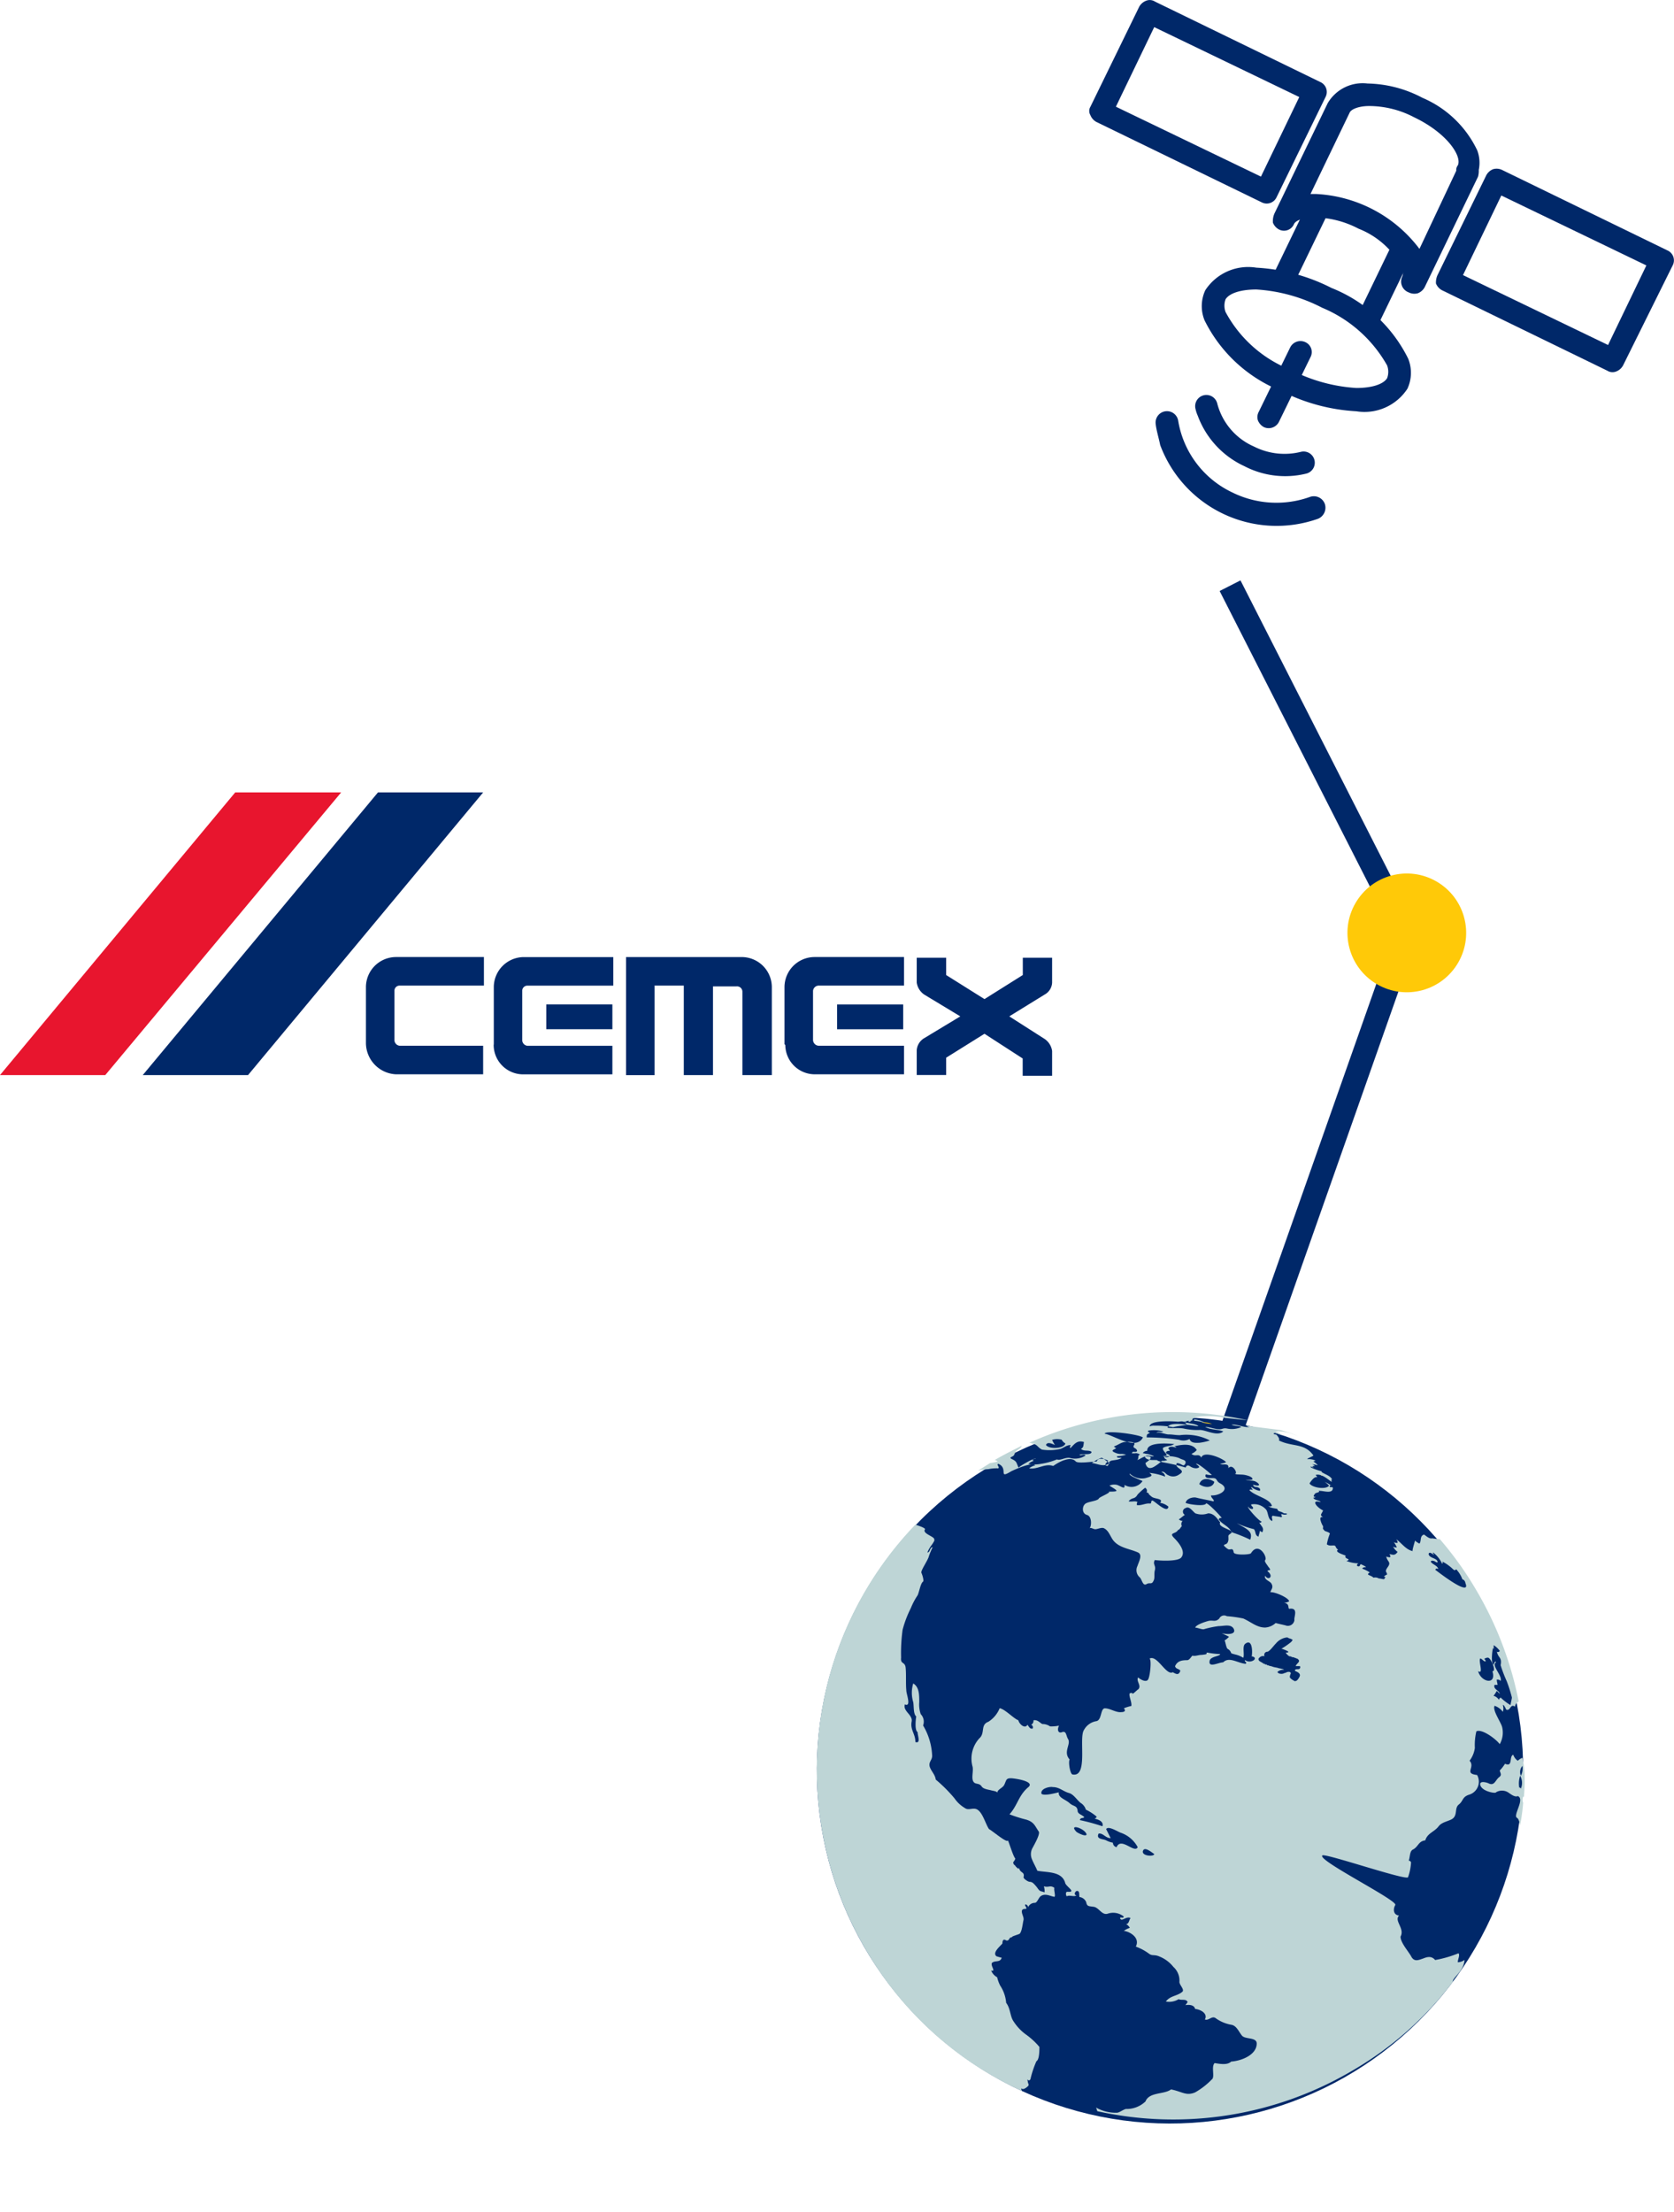
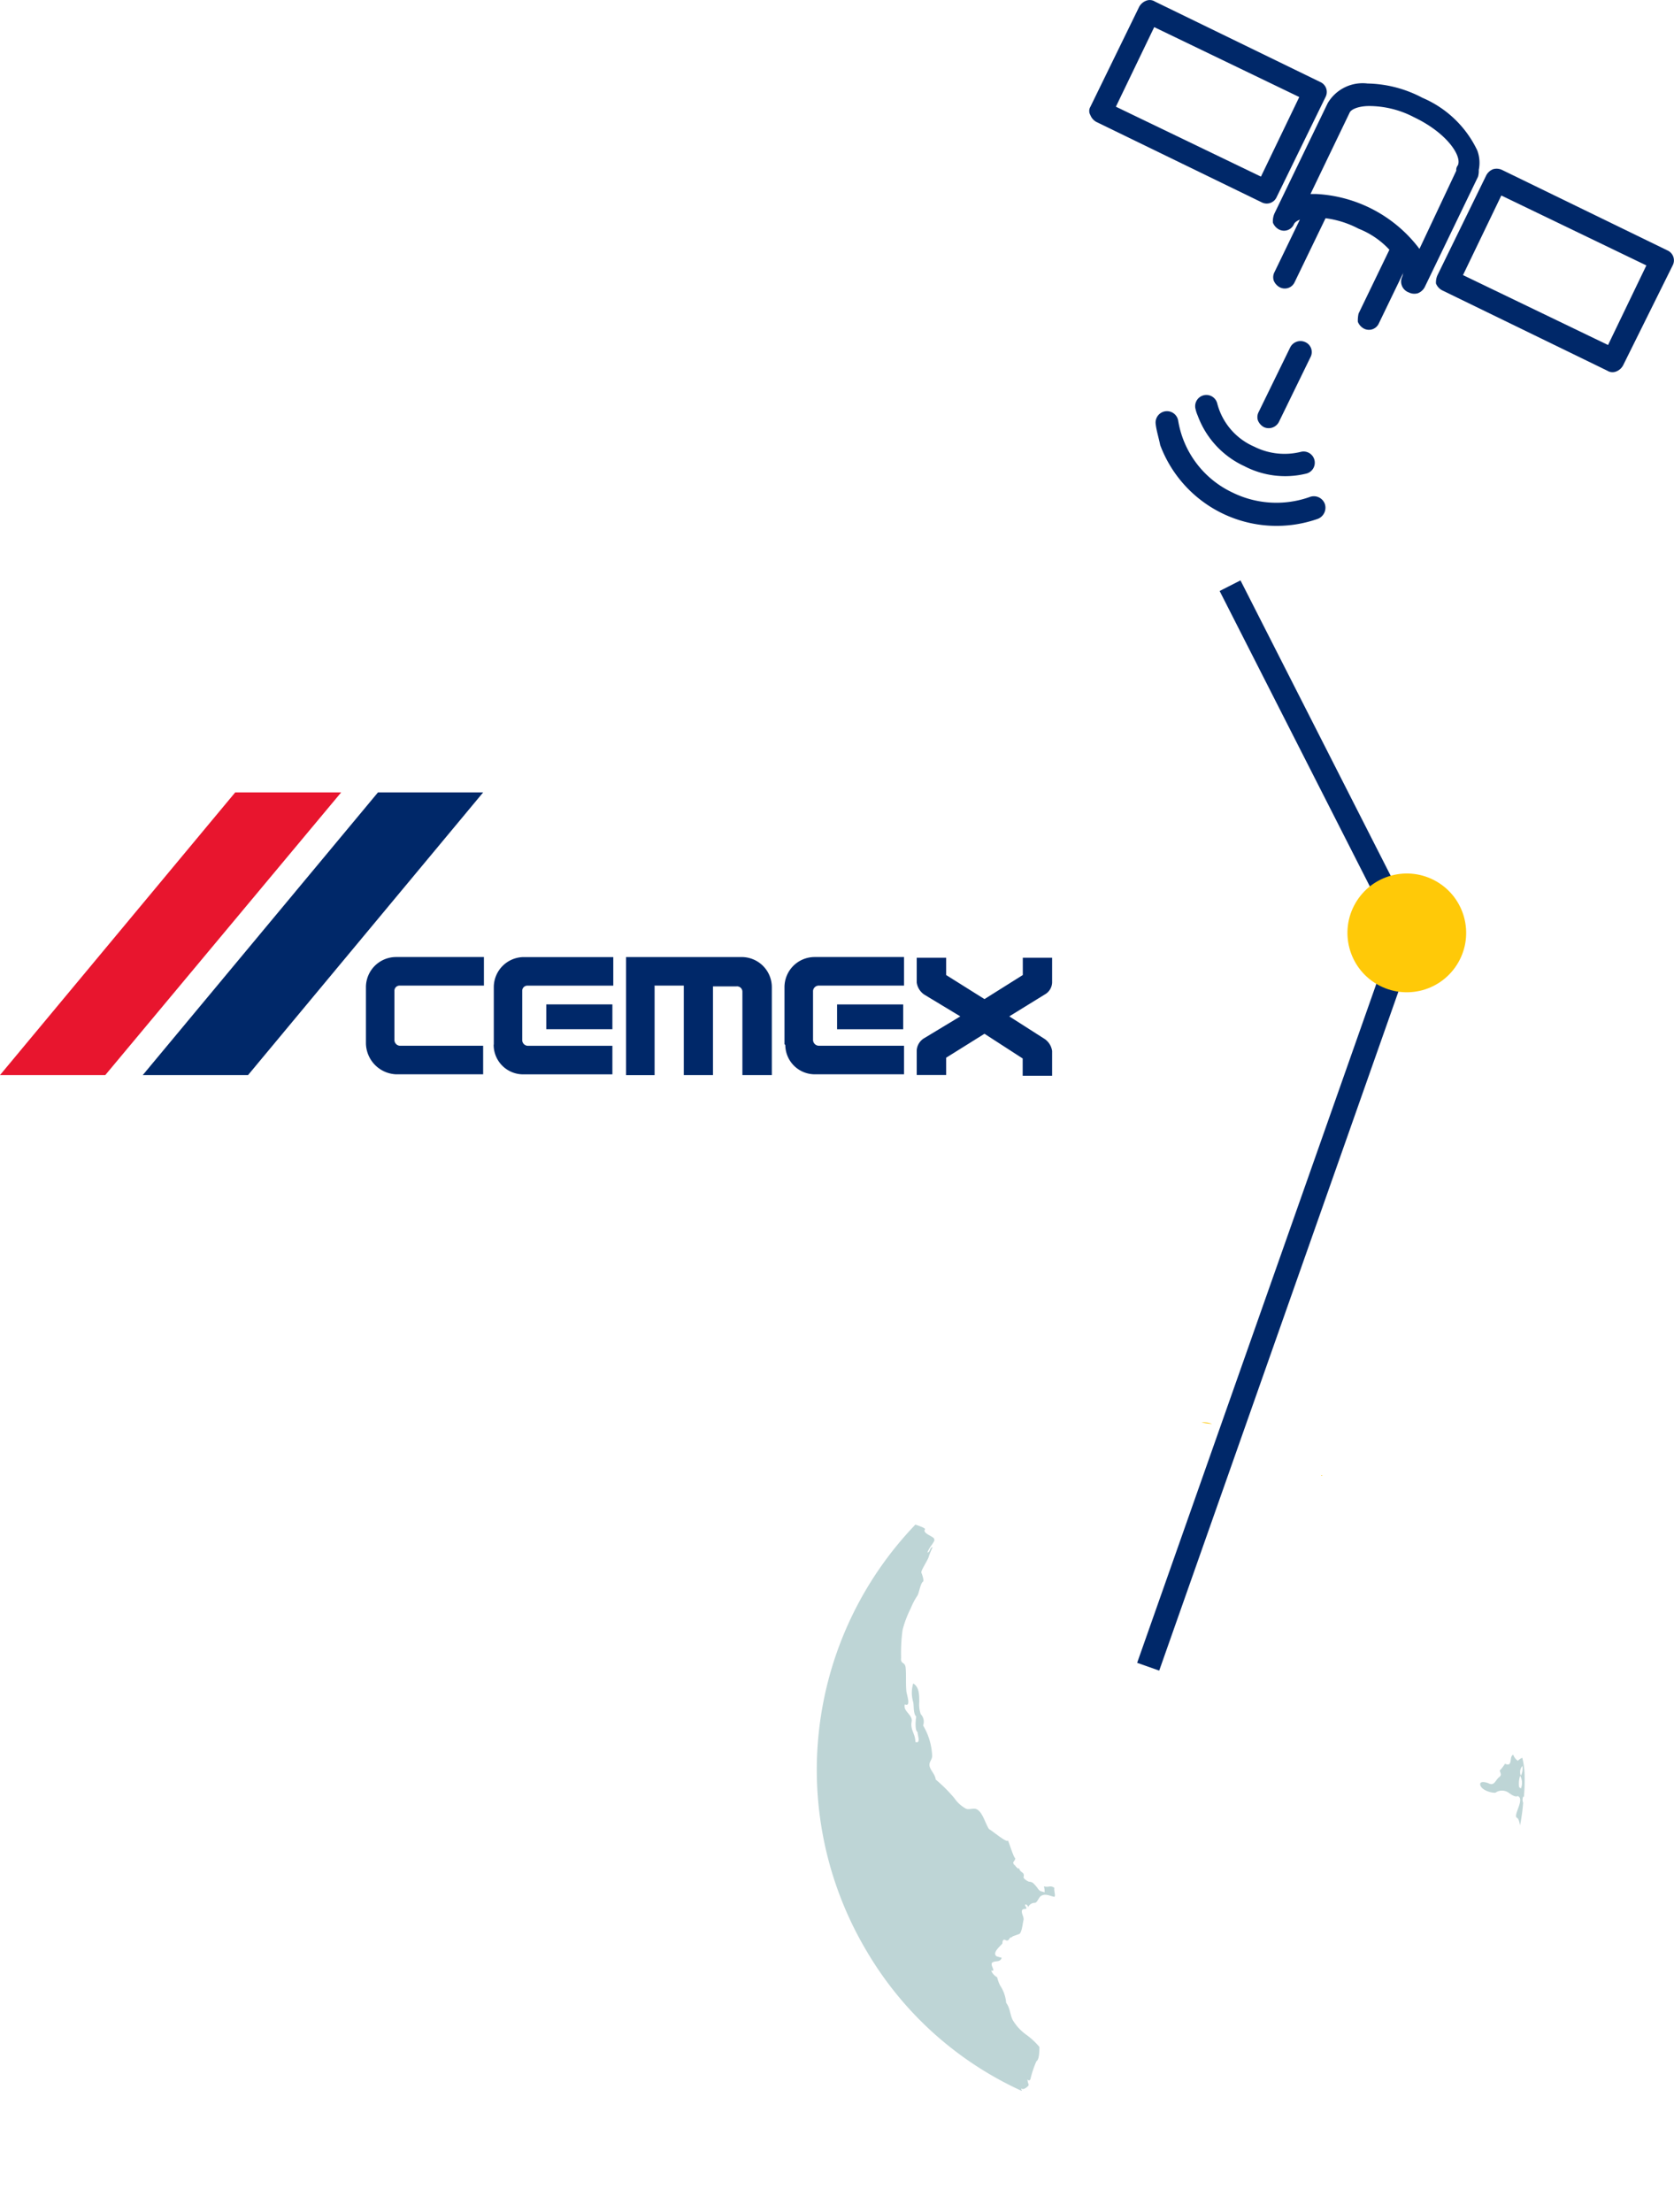
<svg xmlns="http://www.w3.org/2000/svg" id="Group_536" data-name="Group 536" viewBox="0 0 71.551 94.5">
  <defs>
    <style>
      .cls-1 {
        fill: none;
        stroke: #002869;
        stroke-miterlimit: 10;
      }

      .cls-2 {
        fill: #e8152e;
      }

      .cls-3 {
        fill: #002869;
      }

      .cls-4 {
        fill: #ffc908;
      }

      .cls-5 {
        fill: #bed5d6;
      }
    </style>
  </defs>
  <path id="Path_687" data-name="Path 687" class="cls-1" d="M156.3,77.9l7.548,14.838L152.8,124.085" transform="translate(-103.724 -52.877)" />
  <g id="Group_326" data-name="Group 326" transform="translate(0 33.855)">
    <path id="Path_688" data-name="Path 688" class="cls-2" d="M14.582,105.4,4.5,117.476H0L10.053,105.4Z" transform="translate(0 -105.4)" />
    <path id="Path_689" data-name="Path 689" class="cls-3" d="M33.549,105.4,23.5,117.476H19L29.053,105.4Z" transform="translate(-12.898 -105.4)" />
    <path id="Path_690" data-name="Path 690" class="cls-3" d="M56.408,129.323h2.826v1.06H56.408Zm-7.708-.739a1.288,1.288,0,0,1,1.285-1.285h3.758v1.22h-3.6a.22.22,0,0,0-.225.225v2.088a.248.248,0,0,0,.225.257H53.71v1.22H49.985a1.345,1.345,0,0,1-1.285-1.349Zm17.89,2.441v-2.441a1.288,1.288,0,0,1,1.285-1.285H71.7v1.22H68.067a.248.248,0,0,0-.257.225v2.088a.253.253,0,0,0,.257.257H71.7v1.22h-3.79a1.261,1.261,0,0,1-1.285-1.253Zm2.248-1.7h2.826v1.06H68.838Zm-7.8-.771v3.79h-1.22V127.3h4.946a1.288,1.288,0,0,1,1.285,1.285v3.758H64.791v-3.565a.229.229,0,0,0-.257-.225h-1v3.79H62.286V128.52H61.033Zm14.1,2.023L73.5,131.6v.739H72.242v-1.06a.655.655,0,0,1,.321-.514l1.542-.931-1.542-.931a.75.75,0,0,1-.321-.514v-1.06H73.5v.739l1.638,1.028,1.638-1.028v-.739h1.253v1.06a.611.611,0,0,1-.321.514l-1.51.931,1.51.964a.75.75,0,0,1,.321.514v1.06H76.771v-.739Zm-20.973.45v-2.441a1.288,1.288,0,0,1,1.285-1.285h3.822v1.22H55.605a.22.22,0,0,0-.225.225v2.088a.248.248,0,0,0,.225.257h3.629v1.22h-3.79a1.261,1.261,0,0,1-1.285-1.253Z" transform="translate(-33.059 -120.266)" />
  </g>
  <g id="Group_327" data-name="Group 327" transform="translate(46.555 0)">
-     <path id="Path_691" data-name="Path 691" class="cls-3" d="M160.085,36.559a2.189,2.189,0,0,1,2.184-.964,8.035,8.035,0,0,1,3.212.867,6.219,6.219,0,0,1,3.276,3.019,1.617,1.617,0,0,1-.032,1.285,2.189,2.189,0,0,1-2.184.964,8.035,8.035,0,0,1-3.212-.867,6.219,6.219,0,0,1-3.276-3.019A1.611,1.611,0,0,1,160.085,36.559Zm4.978.739a7.062,7.062,0,0,0-2.794-.771c-.674,0-1.156.161-1.317.418a.785.785,0,0,0,0,.546,5.41,5.41,0,0,0,2.794,2.473,7.062,7.062,0,0,0,2.794.771c.675,0,1.156-.161,1.317-.418a.785.785,0,0,0,0-.546A5.7,5.7,0,0,0,165.064,37.3Z" transform="translate(-155.123 -24.159)" />
    <path id="Path_692" data-name="Path 692" class="cls-3" d="M169.464,16.656h0l2.28-4.721a1.732,1.732,0,0,1,1.7-.835,5.2,5.2,0,0,1,2.345.61,4.579,4.579,0,0,1,2.345,2.248,1.51,1.51,0,0,1,.064.835.89.89,0,0,1-.032.289l-2.28,4.721a.567.567,0,0,1-.289.257.537.537,0,0,1-.385-.032L175.149,20a.491.491,0,0,1-.225-.642.532.532,0,0,0,0-.385,3.582,3.582,0,0,0-1.863-1.67,4.16,4.16,0,0,0-1.927-.482c-.418,0-.771.128-.835.289h0a.464.464,0,0,1-.642.225.567.567,0,0,1-.257-.289A.814.814,0,0,1,169.464,16.656Zm7.773-1.831a.306.306,0,0,1,.064-.225c.193-.385-.45-1.381-1.863-2.056a4.16,4.16,0,0,0-1.927-.482c-.418,0-.771.128-.835.289l-1.67,3.469h.225a5.9,5.9,0,0,1,4.432,2.345Z" transform="translate(-161.547 -7.532)" />
    <path id="Path_693" data-name="Path 693" class="cls-3" d="M180.732,34.928l1.413-2.923a.481.481,0,1,1,.867.418L181.6,35.345a.464.464,0,0,1-.642.225.567.567,0,0,1-.257-.289A1.317,1.317,0,0,1,180.732,34.928Z" transform="translate(-169.218 -21.532)" />
    <path id="Path_694" data-name="Path 694" class="cls-3" d="M169.488,29.428l1.413-2.923a.481.481,0,0,1,.867.418l-1.413,2.923a.464.464,0,0,1-.642.225.567.567,0,0,1-.257-.289A.465.465,0,0,1,169.488,29.428Z" transform="translate(-161.57 -17.798)" />
    <path id="Path_695" data-name="Path 695" class="cls-3" d="M167.388,48.379l1.349-2.762a.491.491,0,0,1,.642-.225.464.464,0,0,1,.225.642L168.255,48.8a.491.491,0,0,1-.642.225.567.567,0,0,1-.257-.289A.465.465,0,0,1,167.388,48.379Z" transform="translate(-160.145 -30.776)" />
    <path id="Path_696" data-name="Path 696" class="cls-3" d="M159.07,53.148a.479.479,0,1,1,.931-.225,2.766,2.766,0,0,0,1.574,1.831,2.885,2.885,0,0,0,1.991.225.479.479,0,1,1,.225.931,3.777,3.777,0,0,1-2.634-.321,3.832,3.832,0,0,1-1.991-2.152A1.5,1.5,0,0,1,159.07,53.148Z" transform="translate(-154.525 -35.673)" />
    <path id="Path_697" data-name="Path 697" class="cls-3" d="M153.791,55.237a.486.486,0,1,1,.964-.128,4.135,4.135,0,0,0,2.313,3.051,4.252,4.252,0,0,0,3.308.193.5.5,0,0,1,.642.289.511.511,0,0,1-.289.642,5.312,5.312,0,0,1-6.745-3.148C153.92,55.816,153.824,55.526,153.791,55.237Z" transform="translate(-150.949 -37.12)" />
    <path id="Path_698" data-name="Path 698" class="cls-3" d="M191.164,26.984l2.088-4.272a.567.567,0,0,1,.289-.257.537.537,0,0,1,.385.032l7.066,3.437a.464.464,0,0,1,.225.642l-2.12,4.272a.567.567,0,0,1-.289.257.413.413,0,0,1-.385-.032l-7.066-3.437a.567.567,0,0,1-.257-.289A.753.753,0,0,1,191.164,26.984Zm8.929-.418-6.2-2.987-1.638,3.4,6.2,2.987Z" transform="translate(-176.278 -15.226)" />
    <path id="Path_699" data-name="Path 699" class="cls-3" d="M145,4.555,147.086.283a.567.567,0,0,1,.289-.257.413.413,0,0,1,.385.032l7.066,3.437a.464.464,0,0,1,.225.642l-2.088,4.272a.464.464,0,0,1-.642.225L145.255,5.2A.567.567,0,0,1,145,4.908h0A.348.348,0,0,1,145,4.555Zm8.929-.418-6.2-2.987-1.638,3.4,6.2,2.987Z" transform="translate(-144.95 0.009)" />
  </g>
  <ellipse id="Ellipse_24" data-name="Ellipse 24" class="cls-4" cx="2.537" cy="2.537" rx="2.537" ry="2.537" transform="matrix(0.5, -0.866, 0.866, 0.5, 56.665, 40.785)" />
  <g id="Group_329" data-name="Group 329" transform="translate(31.139 56.759)">
-     <ellipse id="Ellipse_25" data-name="Ellipse 25" class="cls-3" cx="15.095" cy="15.095" rx="15.095" ry="15.095" transform="translate(0 28.853) rotate(-72.879)" />
    <g id="Group_328" data-name="Group 328" transform="translate(3.765 3.565)">
      <path id="Path_700" data-name="Path 700" class="cls-4" d="M175.864,196.249c-.032-.032-.064-.032-.064,0Z" transform="translate(-154.24 -193.522)" />
      <path id="Path_701" data-name="Path 701" class="cls-4" d="M159.9,189.2a2.52,2.52,0,0,0,.45.064A1.021,1.021,0,0,0,159.9,189.2Z" transform="translate(-143.447 -188.754)" />
      <path id="Path_702" data-name="Path 702" class="cls-5" d="M198.826,235.456a.352.352,0,0,1,0-.257h.032a7.83,7.83,0,0,0,.032-.867,3.431,3.431,0,0,0-.1-.8.672.672,0,0,0-.193.128.5.5,0,0,1-.193-.257c-.193.064,0,.546-.353.385a1.766,1.766,0,0,1-.225.289c.032.128.1.193-.032.289-.161.128-.193.385-.45.257-.064-.032-.385-.128-.353.064.064.289.674.385.674.321a.492.492,0,0,1,.514,0c.1.064.289.225.418.161.321.128-.225.835-.032.931.064.032.1.161.128.321A7.8,7.8,0,0,0,198.826,235.456Zm-.032-1.574a.671.671,0,0,1-.064.418A.394.394,0,0,1,198.794,233.882Zm-.128.964a1.055,1.055,0,0,1,.032-.546.624.624,0,0,1,.032.546C198.665,234.781,198.665,234.781,198.665,234.845Z" transform="translate(-168.627 -218.758)" />
      <path id="Path_703" data-name="Path 703" class="cls-5" d="M117.611,224.576a2.081,2.081,0,0,1-.514-.546c-.161-.225-.128-.546-.321-.8a1.57,1.57,0,0,0-.257-.739,1.565,1.565,0,0,1-.128-.353.567.567,0,0,1-.257-.289c.225.064-.032-.193.032-.321.128-.128.353,0,.418-.225a2.046,2.046,0,0,1-.225-.064c-.193-.161.193-.45.257-.546,0-.161.064-.193.161-.128.161.032.1-.161.257-.128-.1-.032.289-.128.321-.161.1-.1.128-.45.161-.578s-.1-.289-.064-.418c.032-.064.1-.064.161-.064.1-.032-.1-.161,0-.193.064.032.1.064.1.128a.309.309,0,0,1,.289-.193c.1,0,.161-.225.257-.289.193-.128.385,0,.578.032.064-.032-.032-.289,0-.385-.193-.128-.225,0-.45-.064a.707.707,0,0,1,.032.257c-.193-.064-.193-.032-.289-.161a1.4,1.4,0,0,0-.193-.225.245.245,0,0,0-.161-.064c-.064,0-.257-.128-.257-.193.064-.257-.161-.161-.193-.418,0,.1-.064.032-.128-.032h0c-.032-.032-.064-.1-.064-.064-.128-.161,0-.128.032-.289-.1-.1-.289-.771-.321-.771-.032.128-.707-.45-.8-.482-.161-.225-.289-.8-.578-.867-.161-.032-.321.064-.45-.032a1.4,1.4,0,0,1-.45-.418,6.319,6.319,0,0,0-.8-.8c-.032-.225-.193-.353-.257-.546-.064-.225.128-.289.1-.514a2.733,2.733,0,0,0-.385-1.253.46.46,0,0,0-.1-.482,1.252,1.252,0,0,1-.064-.514c0-.321,0-.642-.257-.8a1.368,1.368,0,0,0,0,.8c.032.161,0,.514.128.61-.032.193-.064.61.064.674-.032.064.161.514-.1.418,0-.353-.225-.514-.161-.867.064-.289-.385-.45-.289-.739.289.128.064-.45.064-.578-.032-.321,0-.707-.032-1-.032-.257-.225-.128-.193-.418a7.176,7.176,0,0,1,.064-1.188,4.642,4.642,0,0,1,.353-.931,2.937,2.937,0,0,1,.289-.546c.064-.128.128-.514.225-.578.064-.032-.032-.321-.064-.385-.032-.1.289-.546.321-.707a3.341,3.341,0,0,1,.161-.385c-.128,0-.1.225-.225.225a1.3,1.3,0,0,1,.161-.289s.193-.257.128-.257c.064-.128-.546-.257-.385-.45-.032-.064-.225-.128-.418-.193a15.135,15.135,0,0,0-2.088,18.211,14.807,14.807,0,0,0,6.616,5.974h.032a.118.118,0,0,1-.032-.1c.1.1.289-.1.289-.1.032-.032.032-.064,0-.128-.064-.321,0,0,.1-.161a4.334,4.334,0,0,1,.257-.771c.128-.064.128-.482.128-.61A3.078,3.078,0,0,0,117.611,224.576Z" transform="translate(-108.674 -197.986)" />
-       <path id="Path_704" data-name="Path 704" class="cls-5" d="M150.4,211.221a.518.518,0,0,1-.289.1c0-.128.1-.289.032-.385a4.794,4.794,0,0,1-1,.289c-.161-.193-.353-.128-.514-.064-.193.064-.385.161-.514-.1-.128-.225-.45-.578-.45-.835.193-.353-.289-.674-.064-.9-.257-.032-.257-.289-.161-.45.128-.193-3.372-1.927-3.115-2.12.128-.1,3.6,1.092,3.661.931a2.282,2.282,0,0,0,.128-.642c-.032-.032-.032-.064-.1-.064.064-.161.032-.418.193-.482.225-.128.225-.353.514-.385.1-.321.385-.353.578-.61.128-.161.353-.193.546-.289.289-.161.1-.482.321-.642.193-.161.128-.321.45-.418a.581.581,0,0,0,.321-.835c-.578-.064-.064-.321-.321-.61a1.166,1.166,0,0,0,.225-.546,2.52,2.52,0,0,1,.064-.707c.225-.128.835.321,1,.546a1,1,0,0,0,.1-.739c-.064-.225-.418-.707-.321-.9a.725.725,0,0,1,.353.257.446.446,0,0,0,0-.289c.064,0,.064.064.1.1.032.064.032.128.128.1s.128-.257.289-.128a.3.3,0,0,1,.161-.225,15.045,15.045,0,0,0-1.831-4.786,14.576,14.576,0,0,0-1.542-2.152,2.48,2.48,0,0,1-.321-.032c-.128.032-.257-.1-.353-.161-.193.064-.1.257-.193.385a.672.672,0,0,1-.193-.128c0,.032-.128.418-.1.45-.289-.064-.45-.321-.707-.514a.245.245,0,0,1,.064.161.241.241,0,0,1-.161-.032,1.4,1.4,0,0,1,.128.225.241.241,0,0,1-.161-.032.654.654,0,0,0,.193.225c-.128.193-.225.1-.353.1.032.032.064.1.032.128a.289.289,0,0,1-.161-.032c.032.225.225.225.064.45s-.032.193-.032.321c-.064.032-.128.064-.128.1.032,0,.1-.032,0,.1-.064,0-.161-.032-.225-.032a.282.282,0,0,0-.225-.032c-.128-.128-.353-.1-.161-.225a1.5,1.5,0,0,0-.321-.161c.032-.064.1-.064.161-.064,0-.032-.225-.128-.225-.128-.032,0-.032.161-.161.064,0-.032,0-.064.064-.1a1.454,1.454,0,0,1-.514-.1c.1-.032.128-.064.032-.1-.064-.032-.1-.064-.064-.128-.064-.032-.514-.161-.321-.257-.032,0-.1-.1-.1-.1-.032-.161-.225,0-.385-.128a2.366,2.366,0,0,1,.128-.45c0-.064-.193-.1-.225-.128-.1-.128-.064-.032-.064-.193a.8.8,0,0,1-.1-.225c-.032-.1-.032-.193.1-.161-.161-.1-.064-.128,0-.289-.321-.161-.514-.482-.1-.353-.064-.1-.257-.064-.321-.193a.118.118,0,0,0,.1-.032c-.1,0-.1-.032-.032-.128.032-.064.257-.064.161-.128.161-.032.61.161.61-.128,0-.032-.032-.032-.064-.032s-.1,0-.064-.064c.032-.032.064-.032.064,0a1.3,1.3,0,0,0-.289-.161.852.852,0,0,1,.193.161c-.161.193-.771.064-.835-.1,0,0,.193-.321.321-.257,0-.032-.032-.064-.064-.1.193-.064.418.1.546.193.161.128.161.1.128.032,0-.032,0-.032.032-.032-.064-.161-.321-.225-.45-.321v-.032c-.161-.032-.578-.193-.45-.193.032,0,.064.032.1.032,0-.032-.032-.032-.064-.032a.193.193,0,0,1,.128-.032c-.032-.032-.064-.064-.1-.064-.032-.032.225.032.225.032a.851.851,0,0,0-.193-.161c.032,0,.064-.032.1-.032a.635.635,0,0,0-.353-.064c-.032-.032.257-.128.257-.161-.385-.546-.9-.353-1.477-.642.064-.064-.1-.257-.128-.257a.118.118,0,0,1-.1-.032c.064-.064.161,0,.257.032.032,0,.064.032.1.032a.621.621,0,0,0-.289-.161,1.793,1.793,0,0,1,.707.1l.289.1a7.23,7.23,0,0,0-.771-.257c-.482-.064-1.317-.161-1.445-.193a.167.167,0,0,0,.128.064c-.257.032-.514-.128-.771-.1.128.064.289.032.418.1a.981.981,0,0,1-.61.064c-.161-.032-.193.032-.321.032-.193,0-.418-.1-.61-.1.225.128.546.1.771.193-.257.225-.739-.064-1-.064a2.634,2.634,0,0,1-.707-.064c-.193-.032-.482,0-.674-.032.032-.321,1.156-.064,1.317-.064-.064-.1-.45-.128-.578-.161.064-.161.8-.032.9.032a1.212,1.212,0,0,0-.514-.161c.064.064-.032.064-.1.032.032,0,.064-.064.032-.064a.476.476,0,0,1,.225-.032.118.118,0,0,1-.1-.032,3.459,3.459,0,0,1,1.285.032l.964.1a14.972,14.972,0,0,0-9.346.964.243.243,0,0,1,.128.032c.225.032.225.161.418.257a2.072,2.072,0,0,0,.8-.032c.161-.064.257-.161.418-.161.032,0-.064.1,0,.128.161-.161.289-.353.578-.257-.032.128,0,.225-.128.289.128.128.321.032.45.128,0,.161-.385.064-.514.128.032.064.193-.064.257.032a.829.829,0,0,1-.674.1c-.193-.032-.418.128-.546.064a2.894,2.894,0,0,1-.707.193,1.371,1.371,0,0,1-.514,0,.518.518,0,0,1,.225-.128c-.032-.032-.032-.032-.064-.032a.245.245,0,0,1,.161-.064c-.032-.064-.707.321-.739.385-.1-.193-.064-.257-.257-.353-.225-.1.032-.1.064-.193.1-.225.064-.128.257-.289.032-.032.064-.064.064-.1-.385.193-.771.385-1.156.61a.167.167,0,0,1,.128.064,2.786,2.786,0,0,1-.321.064c-.161.1-.353.225-.514.321a2.992,2.992,0,0,1,.45-.064,1.7,1.7,0,0,1,.418-.032c.064-.064-.1-.161,0-.193.45.193-.032.674.546.321.128-.064.9-.418,1.028-.257a.646.646,0,0,0-.257.128c.353.064.674-.225,1.028-.1h0c.225-.161.739-.45.964-.193.1.1.739,0,.9,0,.032-.193.385-.1.482-.032-.032.064-.225.193-.032.225.128-.1-.032-.128.161-.225.128-.032.353-.032.45-.128h-.1c-.064,0-.1,0-.1-.064a1.612,1.612,0,0,0,.385-.064.547.547,0,0,0-.225-.032.605.605,0,0,1-.257-.064c-.225-.1.032-.128.064-.193-.032,0-.064-.032-.1-.064.193-.064.321-.193.514-.193.064,0,.45-.032.353.128s.1.1.128.257c-.064.1-.193-.032-.225.1h.128a.271.271,0,0,1,.225.064c-.128,0-.032.161-.128.225.128-.032.257-.161.418-.161.385,0-.032.257-.064.289.064.257.225.257.418.128a1.765,1.765,0,0,0,.289-.225.476.476,0,0,0,.225-.032c-.418-.225.321-.193.546-.064.128.064.289.064.225.225-.064.1-.1.064-.161.032a.456.456,0,0,0-.193-.064c-.161.225.45.289.1.482a.436.436,0,0,1-.482.032c-.1-.032-.161-.193-.289-.128a.2.2,0,0,1,.161.193,2.576,2.576,0,0,0-.674-.161c.193.128.064.161-.161.225a.745.745,0,0,1-.674-.193c-.064.1.514.289.546.321a.569.569,0,0,1-.771.161c.032.225-.128.064-.321,0a.5.5,0,0,0-.321.032c.353.225.45.257-.032.257.128.032-.385.225-.418.289-.064.128-.514.128-.61.257-.1.1-.128.385.1.45s.193.514.1.578c.064-.064.161.032.257.032s.289-.1.385-.032c.193.1.257.353.385.514.257.321.707.353,1.06.514.193.1.032.385-.032.578a.4.4,0,0,0,.1.482c.1.1.128.385.289.289s.225.064.321-.193c.032-.1,0-.257.032-.385.064-.225-.1-.257,0-.45.257.032.964.064,1.124-.1.225-.257-.1-.642-.289-.835-.257-.257.064-.161.161-.353.064,0,.1-.1.161-.161a.2.2,0,0,1,.032-.225.245.245,0,0,1-.161-.064c.1-.064.161-.128.257-.193a.157.157,0,0,1,.032-.289c.161-.1.289.128.418.225a.8.8,0,0,0,.546,0c.257,0,.385.225.514.385-.128.225.61.321.482.45-.161.128-.128.064-.128.289-.032.257-.193.161-.193.257.064.064.161.161.225.161.1,0,.161-.064.193.128.032.128.707.1.739.032.321-.514.707.161.61.289-.064.064.1.225.128.289.193.225-.032.1-.032.193.289.225.032.418-.1.193-.064.161.193.225.257.321.128.193-.032.289-.032.385.161-.032.771.225.8.385a.464.464,0,0,1-.225.064c.257.032.161.225.225.257.418-.064.193.353.225.482a.281.281,0,0,1-.385.225c-.128-.032-.289-.064-.418-.1a.721.721,0,0,1-.45.193c-.353,0-.578-.225-.931-.385a5.338,5.338,0,0,0-.707-.1.229.229,0,0,0-.321.1c-.161.161-.257.064-.45.1-.128.032-.546.161-.578.289.1,0,.321.1.385.064a4.131,4.131,0,0,1,.61-.128c.225,0,.514-.1.642.1.161.289-.353.257-.514.193l.321.161a.853.853,0,0,1-.193.161c.032,0,.064.289.128.353a.312.312,0,0,1,.161.193,2.052,2.052,0,0,0,.225.064,1.139,1.139,0,0,1,.289.128c.064-.161-.064-.514.1-.61.321-.225.289.482.257.546.161.032.161.1.1.161a.33.33,0,0,1-.385,0c-.032.1.1.064.032.161-.353-.032-.707-.321-.964-.064-.193,0-.642.257-.578-.064.032-.193.45-.193.45-.289a3.161,3.161,0,0,1-.546-.064c-.128.032.128.064-.257.1-.128,0-.257.064-.385.032-.064.064-.128.193-.225.193-.225,0-.418.032-.514.257.032.128.161.1.225.193-.064.193-.161.161-.321.064-.289.161-.674-.771-1-.578.1,0,.032.771-.064.9s-.353-.032-.418-.1c-.1.161.161.353,0,.514-.032,0-.257.257-.257.161.032-.032-.064,0-.1,0-.064.1.1.385.064.546a1.73,1.73,0,0,0-.321.1c.1.1.032.161-.1.161-.225.032-.482-.161-.707-.161-.193,0-.128.482-.353.546a.738.738,0,0,0-.546.385c-.225.353.193,2.023-.482,1.895-.1,0-.193-.514-.128-.642-.289-.321.064-.642-.064-.867-.1-.161-.064-.385-.289-.289-.128.032-.193-.1-.1-.289a1.564,1.564,0,0,1-.385.032.543.543,0,0,0-.321-.1c-.1-.032-.193-.193-.385-.161a.194.194,0,0,1-.1.193.117.117,0,0,1,.064.161c-.128.032-.161-.1-.225-.161-.1.193-.353-.032-.385-.193-.193-.064-.578-.482-.8-.514a1.236,1.236,0,0,1-.482.578c-.353.128-.128.482-.385.707a1.284,1.284,0,0,0-.289,1.22c.032.161-.032.385,0,.546.064.257.257.1.385.289.064.1.225.128.385.161.1.032.225.032.289.1,0-.128.225-.193.289-.321.1-.193.064-.289.289-.289.128,0,1.06.128.739.385-.418.353-.45.771-.8,1.156a5.991,5.991,0,0,0,.707.225c.353.1.385.289.546.514.064.128-.225.61-.289.739a.547.547,0,0,0,0,.45h0c.064.161.161.321.225.482.289.064.771.032,1.028.257a.507.507,0,0,1,.161.257c.032.161.514.418.1.385-.1,0-.064.161-.032.193.128-.064.289.032.418-.032-.128-.032-.064-.161,0-.193.161-.032.1.193.128.257a.356.356,0,0,1,.289.225c.032.193.128.161.321.193.225.032.353.385.61.289a.718.718,0,0,1,.674.128c-.032.1-.128,0-.161.064.064.193.257-.1.45,0-.064.064-.064.257-.193.257a.387.387,0,0,1,.161.161.962.962,0,0,0-.257.128c.257.032.707.289.514.674a2.182,2.182,0,0,1,.546.289c.161.128.225.032.45.128a1.446,1.446,0,0,1,.61.45.783.783,0,0,1,.257.642c0,.128.225.321.128.418-.225.193-.514.161-.707.418a.768.768,0,0,0,.546-.1c.128.064.321-.032.385.128-.032.032-.064.1-.1.128.193-.032.385,0,.418.161.289.032.546.225.418.45.161.064.289-.161.45-.064a1.6,1.6,0,0,0,.674.289c.225.032.321.289.45.45.128.193.642.064.642.353,0,.482-.642.739-1.092.771-.161.161-.482.1-.707.064-.161.161.032.61-.128.707a3.159,3.159,0,0,1-.707.546c-.385.161-.546-.032-1.028-.128-.289.225-.931.1-1.092.514a1.163,1.163,0,0,1-.867.321h.032c-.128.032-.289.161-.385.161a1.7,1.7,0,0,1-.9-.225c.032.032.032.1.064.161a15.067,15.067,0,0,0,10.952-1.766,14.516,14.516,0,0,0,4.24-3.758v-.032C149.918,211.959,150.368,211.7,150.4,211.221Zm1.51-13.2c-.032.032-.064.064-.128.032.064.289.225.225.161.578a5.792,5.792,0,0,0,.257.674,5.993,5.993,0,0,1,.225.707c0,.032-.064.321-.064.321a2.357,2.357,0,0,1-.418-.321c-.032.032-.064.032-.064.1-.257-.321-.321,0-.1-.385l.128.128c-.032-.161-.289-.193-.225-.385h.128c0-.064-.032-.128-.032-.225.064,0,.128,0,.161.064.1-.225-.418-.674-.193-.8-.032-.1-.1.064-.1.1-.128-.064-.064-.578-.032-.707l.032.032v-.161A.977.977,0,0,1,151.909,198.02Zm-.835.321c.1.032.128.128.225.128,0-.064-.032-.1-.064-.1a.245.245,0,0,1,.161-.064c.129,0,.385.61.193.578.193.61-.482.482-.61,0C151.235,199.048,150.978,198.438,151.074,198.341ZM132.51,189.22c.064-.161.289-.032.385,0-.032-.032-.161-.257-.1-.225a.783.783,0,0,1,.385,0,.387.387,0,0,0,.161.161C133.281,189.381,132.639,189.413,132.51,189.22Zm2.73.771c-.257.193-.514.032-.771,0a1.73,1.73,0,0,1,.418-.225C134.983,189.8,135.144,189.959,135.24,189.991Zm-.225-1.253c.064-.161,1.477.032,1.638.161C136.364,189.477,135.4,188.8,135.015,188.738Zm2.056,2.858c-.1,0-.032.1-.1.128-.193-.032-.385.1-.578.064,0-.064,0-.1.032-.128-.1-.064-.257,0-.385-.032.161-.193.257-.064.385-.289a2.607,2.607,0,0,1,.321-.289.143.143,0,0,1,.064.193c.225.1-.064-.032.225.193.128.1.514.064.353.257a.713.713,0,0,1,.353.161C137.713,192.175,137.167,191.629,137.071,191.6Zm1.638-3.4a.118.118,0,0,1-.1.032C138.58,188.192,138.677,188.16,138.709,188.192Zm-.578.032h0c.064,0,.193-.032.257,0h.1a.031.031,0,0,0-.032.032s.064.1.128.1a4.429,4.429,0,0,0-.642.1,3.787,3.787,0,0,0-.707-.064h-.1a.407.407,0,0,0-.193.032C136.942,188.192,137.649,188.192,138.131,188.224Zm-1.188.482c0-.064-.1,0-.064-.1a1.426,1.426,0,0,1,.642.032c-.1.064-.225-.032-.289.064.1-.064.385.064.514.064.193,0,.289.032.482.032a2.2,2.2,0,0,1,1.285.225,2.25,2.25,0,0,1-.45.1c-.128,0-.353.032-.418-.161a.553.553,0,0,1-.45.032,9.65,9.65,0,0,0-1.381-.1C136.814,188.738,136.846,188.77,136.942,188.706Zm5.653,3.469c-.1,0,.064.1-.032.128-.1-.032-.225-.032-.353-.064-.1.032,0,.161-.032.225-.193-.064-.161-.353-.257-.482a.678.678,0,0,0-.642-.225c0,.1.128.1.064.193a.194.194,0,0,1-.193-.1c-.064.032.45.61.578.642-.032.032-.032.064-.1.032.064.161.225.225.128.418-.032,0-.064-.032-.1-.064,0,.032-.064.225-.064.257-.161-.064-.1-.193-.193-.321a4.051,4.051,0,0,1-.739-.257c.45.257.707.353.578.707a5.978,5.978,0,0,0-.8-.321c-.1-.257-.385-.321-.546-.546.032-.064.064-.064.128-.064-.064-.1-.642-.707-.674-.61-.064.128-.739.032-.867-.032.032-.193.321-.257.45-.225.257.064.482.1.739.161.064-.064-.128-.161-.1-.257.321.032.867-.257.385-.514-.193-.1-.1-.225-.321-.225-.1,0-.385.032-.289-.161a.8.8,0,0,0,.257.032c-.064-.064-.578-.514-.674-.482,0,.032.289.161,0,.193a.464.464,0,0,1-.225-.064c-.1-.064-.161-.1-.225.032-.321-.1-.642-.161-.964-.225-.161-.032-.193-.064-.225-.064-.032-.032,0-.032-.161-.032-.128,0-.321,0-.385-.128.064-.128.289,0,.385-.032a1.022,1.022,0,0,0-.289-.1c-.064,0-.128-.032-.193-.032a.229.229,0,0,1,.193-.1c-.032-.385.867-.321,1.156-.289-.161.1-.321.064-.482.161-.032.128.128.193.161.321a.29.29,0,0,1-.161.032.241.241,0,0,0,.289,0c0-.1-.161-.064-.161-.161.032-.064.1-.064.161-.064,0-.032-.032-.064-.064-.1.064-.128.225-.064.353-.032-.032-.032-.064-.064-.1-.064.289-.064.771-.161.964.161a.576.576,0,0,1-.225.161.236.236,0,0,0,.193.064c.064,0,.161-.032.225.1.1-.321.931.032,1.06.193a.605.605,0,0,1-.257.064.241.241,0,0,0,.161.032c.1,0,.225,0,.193.161.193-.225.418.257.289.225,0,.064.257.032.418.064s.353.1.321.193a.446.446,0,0,1-.289,0c.1.064.225.032.353.064.161.032.418.289-.032.161,0,.064.064.1.161.1.1.032.161.064.128.161a.713.713,0,0,1-.353-.161c-.064,0,.064.1.032.128a.1.1,0,0,0-.128,0c.225.257.867.353.964.674a.143.143,0,0,1-.161,0c.1.1.257.1.385.128.064.161.1.064.289.193C142.948,192.143,142.756,192.239,142.6,192.175Zm-3.533-1.285c.1-.289.418-.257.642-.1C139.64,191.083,139.255,191.051,139.062,190.89Zm-5.267,14.838c-.321-.353.385-.128.45.128C134.212,205.985,133.795,205.761,133.795,205.729Zm.161-.482c.032-.128.128-.064.193-.128-.128-.128-.289-.128-.289-.289-.032-.225-.193-.161-.353-.321-.193-.161-.482-.225-.45-.45-.161.032-.61.161-.739.064-.064-.225.353-.321.482-.289.289,0,.45.193.707.257.193.064.321.289.482.418a.513.513,0,0,1,.225.289,2.155,2.155,0,0,1,.45.289c.032.064-.064.064-.064.1.161.032.385.128.321.321A8.438,8.438,0,0,0,133.955,205.247Zm1.574,1.156a.2.2,0,0,1-.161-.193,1.02,1.02,0,0,1-.289-.1c-.1-.064-.45-.032-.321-.289.193-.032.289.193.514.193l-.193-.385c.1-.161.514.128.642.161a1.307,1.307,0,0,1,.707.61C136.3,206.692,135.722,205.953,135.529,206.4Zm1.124.161c.064-.225.418.1.482.128C137.135,206.821,136.589,206.788,136.653,206.564Zm6.681-7.419c-.064.1-.1.161-.193.161-.032,0-.032-.032-.064-.032-.193-.128-.161-.128-.1-.321a.031.031,0,0,1-.032-.032.212.212,0,0,0-.193.032h-.032a.282.282,0,0,1-.225.032c-.032,0-.064-.032-.1-.064a.365.365,0,0,1,.257-.1h.032a.112.112,0,0,0-.064-.032,1.389,1.389,0,0,0-.161-.032c-.064-.032-.161-.032-.257-.064-.064-.032-.161-.032-.193-.064-.032,0-.064,0-.064-.032h-.032c-.032,0-.032,0-.064-.032-.032,0-.064,0-.064-.032a.112.112,0,0,1-.064-.032c-.064-.032-.128-.064-.128-.128,0-.032,0-.032.032-.064a.213.213,0,0,1,.225-.064.135.135,0,0,1,.1-.193h.032c.128-.064.225-.225.353-.353a.723.723,0,0,1,.45-.257.118.118,0,0,1,.1.032.543.543,0,0,1,.161.064c0,.032-.032.064-.064.1a3.259,3.259,0,0,1-.418.289h.032c.1.032.45.161.161.161a.379.379,0,0,0,.161.161.118.118,0,0,1,.1.032.243.243,0,0,1,.128.032c.032,0,.064.032.1.032.193.128-.032.193-.064.321h.161a.031.031,0,0,1,.032.032c0,.1-.064.1-.128.1-.032,0-.1,0-.1.064C143.141,198.887,143.462,198.952,143.334,199.144Zm5.813-4.593c.032-.064.064-.064.128-.032-.032-.161-.257-.193-.321-.321.032-.064.128-.032.193,0a.118.118,0,0,0,.1.032c0-.193-.353-.161-.385-.353.032-.128.161,0,.225.032.032,0-.064-.064-.032-.1a1.272,1.272,0,0,1,.385.482.06.06,0,0,0,0-.1,1.973,1.973,0,0,1,.418.289c.1.1.128.1.161.064,0,0,.032-.032.064.032a1.2,1.2,0,0,1,.225.385c.064,0,.128.1.128.161a.32.32,0,0,1,.032.128C150.432,195.547,149.276,194.648,149.147,194.552Z" transform="translate(-122.706 -187.81)" />
    </g>
  </g>
</svg>